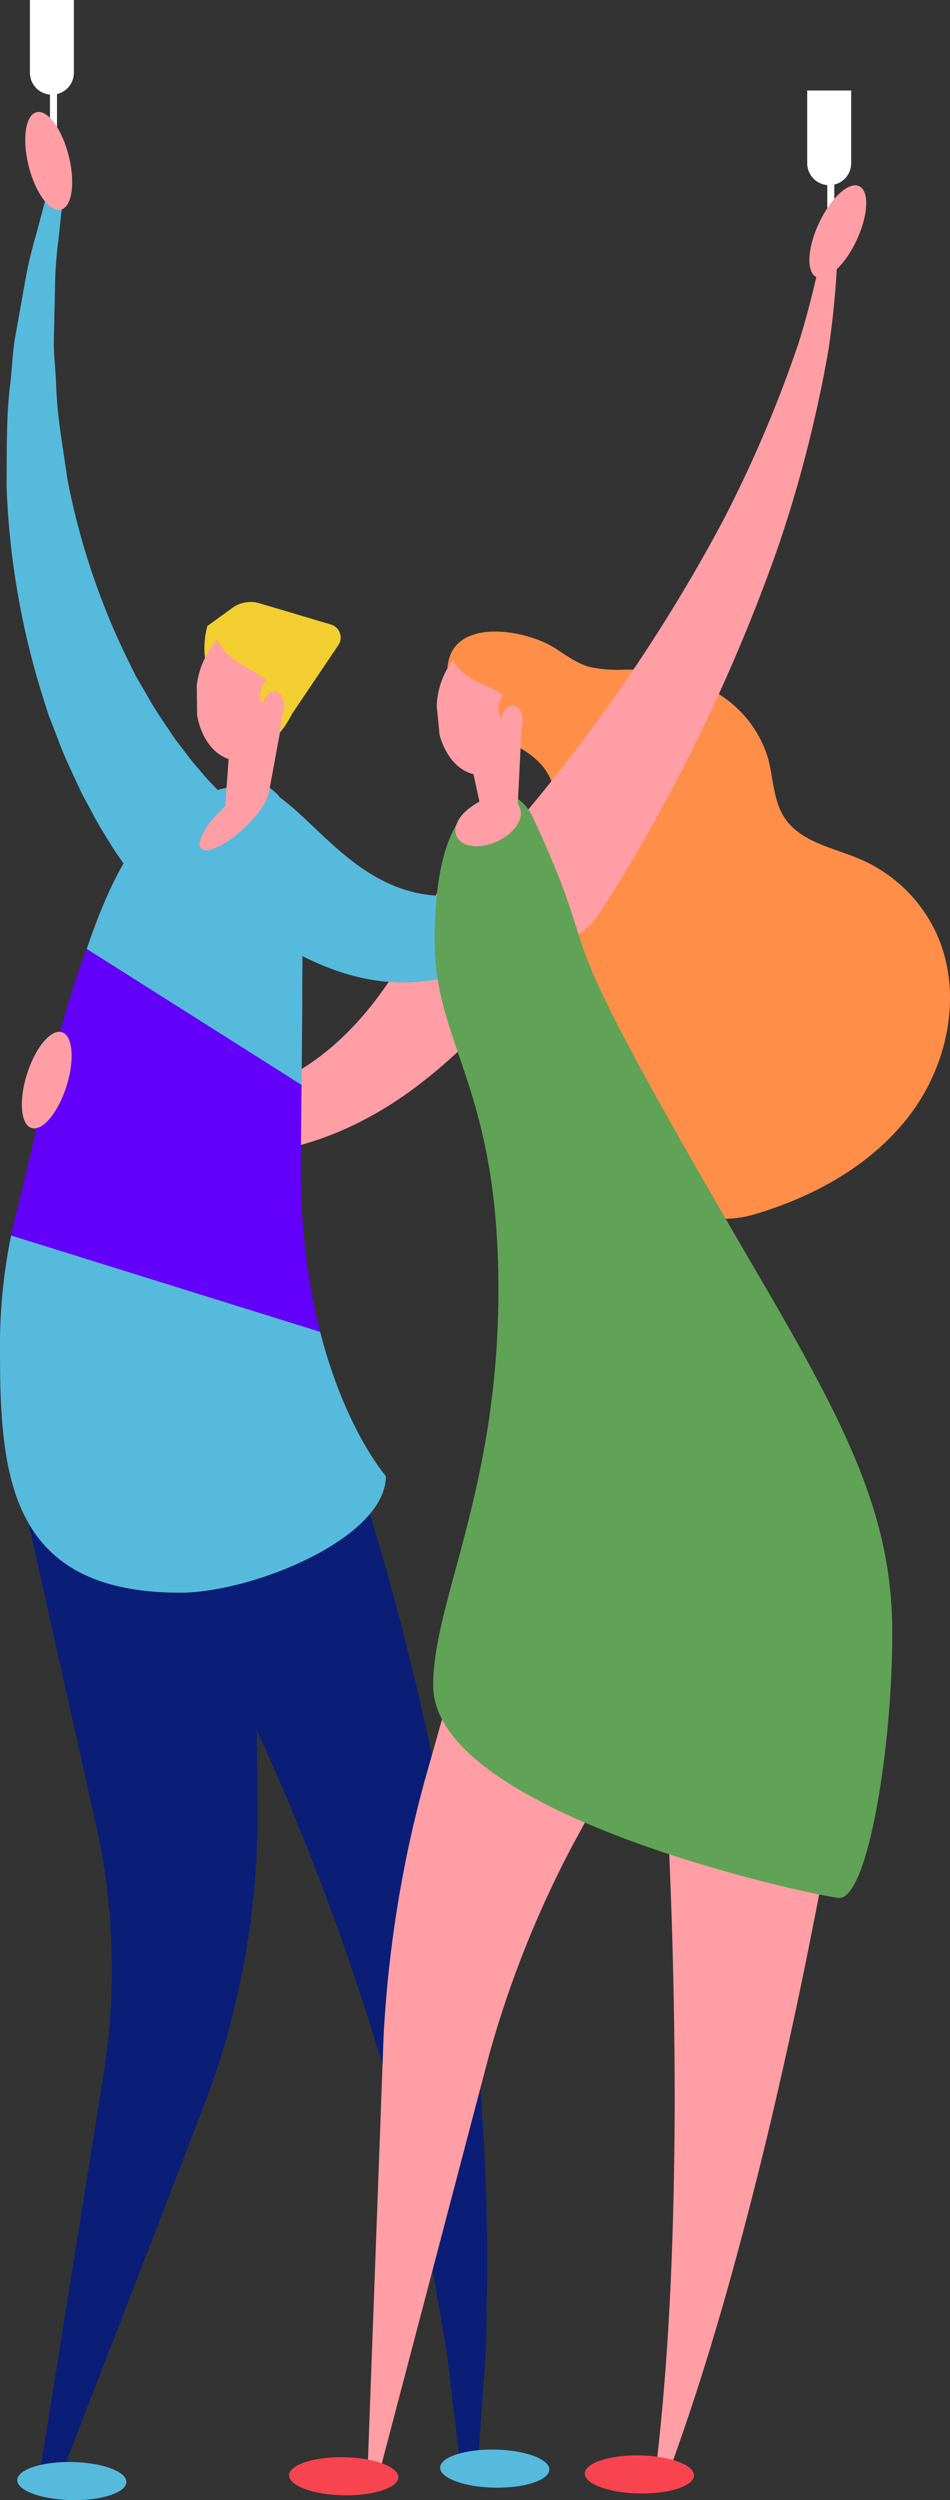
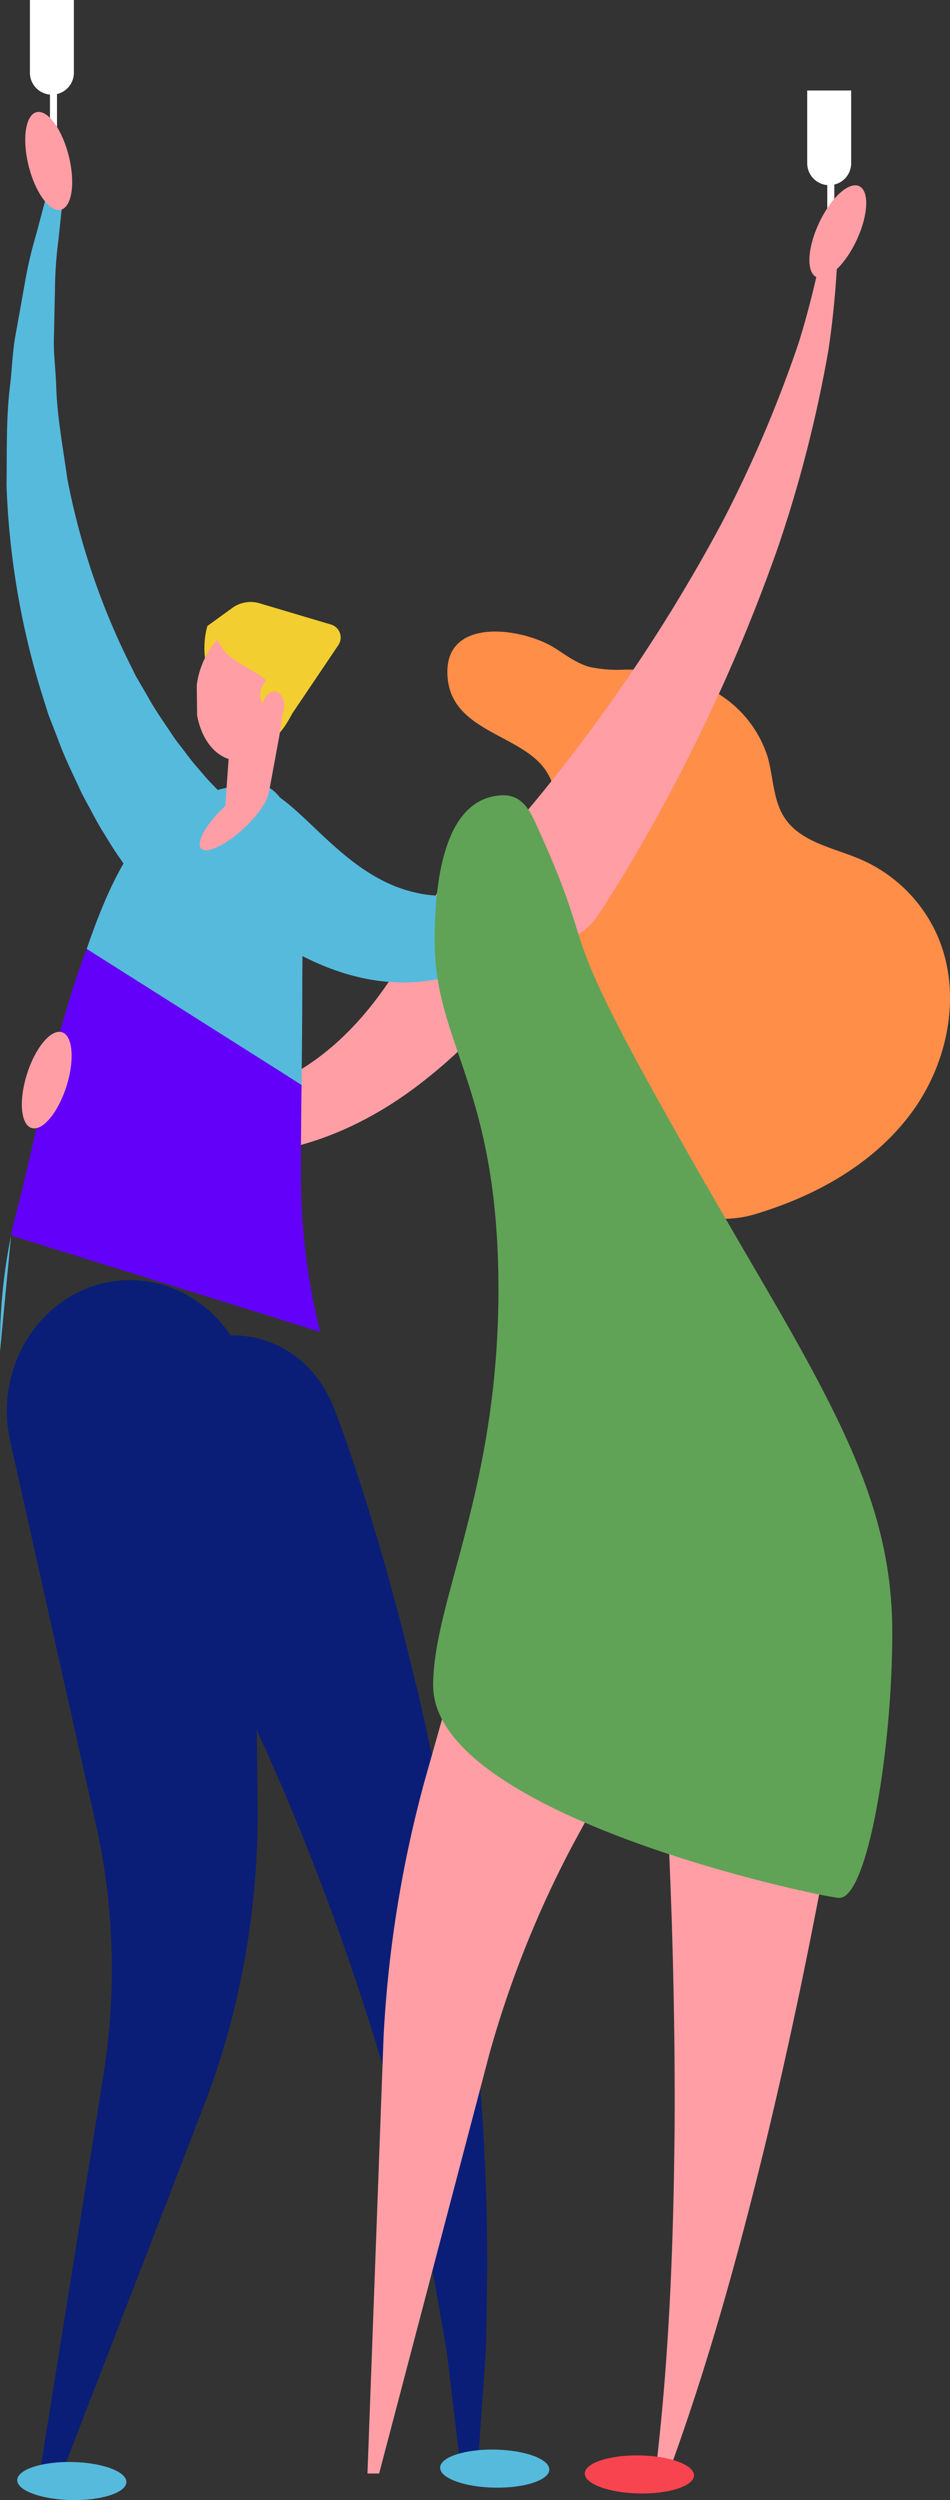
<svg xmlns="http://www.w3.org/2000/svg" width="189.581" height="498.695" viewBox="0 0 189.581 498.695">
  <rect x="0" y="0" width="189.581" height="498.695" fill="#333333" stroke="none" />
  <defs>
    <clipPath id="clip-path">
      <path id="Tracé_2452" data-name="Tracé 2452" d="M0,270.009H189.581v-498.7H0Z" transform="translate(0 228.686)" fill="none" />
    </clipPath>
  </defs>
  <g id="Groupe_216" data-name="Groupe 216" transform="translate(0 228.686)">
    <g id="Groupe_190" data-name="Groupe 190" transform="translate(0 -228.686)" clip-path="url(#clip-path)">
      <g id="Groupe_186" data-name="Groupe 186" transform="translate(7.049 166.845)">
        <path id="Tracé_2448" data-name="Tracé 2448" d="M51.493.275c-6.717-1.518-11.948.249-13.479,6.9-.7,3.057-5.617,12.408-7.676,16.115C14.206,51.249-9.2,59.906-40.711,46.024a2.031,2.031,0,0,0-2.859,1.564,5.47,5.47,0,0,0,2.534,5.347C-13.986,69.5,12.825,65.5,34.584,47.989,46.916,38.21,55.676,26.177,59.318,18.95c4.8-9.46-.848-17.1-7.824-18.676" transform="translate(43.613 0.233)" fill="#ff9ea5" />
      </g>
      <g id="Groupe_187" data-name="Groupe 187" transform="translate(38.152 156.516)">
        <path id="Tracé_2449" data-name="Tracé 2449" d="M48.077,1.136V-.028c-.2.159-.4.325-.6.482A152.282,152.282,0,0,1,23.145,16.27a62.743,62.743,0,0,1-12.519,4.946c-26,.645-33.243-35.21-49.009-17.029-5.194,5.993-.632,10.823,3.1,17.941C-24.269,30.508-5.579,45,16.752,35.231a78,78,0,0,0,14.085-9.189A152.489,152.489,0,0,0,52.428,4.462c.92-1.1,1.8-2.216,2.7-3.326Z" transform="translate(40.719 0.962)" fill="#56badd" />
      </g>
      <g id="Groupe_188" data-name="Groupe 188" transform="translate(89.272 125.978)">
        <path id="Tracé_2450" data-name="Tracé 2450" d="M11.705,1.838c2.137,1.385,4.237,2.933,6.679,3.64a26.483,26.483,0,0,0,7.164.556,36.547,36.547,0,0,1,17.171,4A22.992,22.992,0,0,1,53.98,23.363c1.184,4.074,1.06,8.64,3.378,12.186,3.254,4.979,9.872,6.027,15.3,8.376A29.66,29.66,0,0,1,87.487,58.237c5.528,11.582,2.774,26.007-4.828,36.256S63.3,111.208,51.1,114.769c-5.744,1.677-12.735.528-18.529-1.031-7.639-2.054-12.53-6.062-17.733-12.081C9.248,95.182,3.556,88.3,1.572,79.961-.875,69.686,2.723,59,7.1,49.429c1.766-3.869,3.69-7.731,4.47-11.92s.262-8.858-2.436-12.157C3.85,18.891-8.758,18.073-9.836,7.909-11.179-4.783,5.159-2.408,11.705,1.838" transform="translate(9.914 1.556)" fill="#ff8e49" />
      </g>
      <g id="Groupe_189" data-name="Groupe 189" transform="translate(161.087 18.054)">
        <path id="Tracé_2451" data-name="Tracé 2451" d="M0,0V14.5a4.386,4.386,0,0,0,8.773,0V0Z" fill="#fff" />
      </g>
    </g>
    <path id="Tracé_2453" data-name="Tracé 2453" d="M75.706-189.186h1.4v-23.9h-1.4Z" transform="translate(89.386 18.415)" fill="#fff" />
    <g id="Groupe_192" data-name="Groupe 192" transform="translate(0 -228.686)" clip-path="url(#clip-path)">
      <g id="Groupe_191" data-name="Groupe 191" transform="translate(5.969 -0.001)">
        <path id="Tracé_2454" data-name="Tracé 2454" d="M0,0V14.5a4.386,4.386,0,0,0,8.773,0V0Z" fill="#fff" />
      </g>
    </g>
    <path id="Tracé_2456" data-name="Tracé 2456" d="M4.574-197.465h1.4v-23.9h-1.4Z" transform="translate(5.401 8.64)" fill="#fff" />
    <g id="Groupe_215" data-name="Groupe 215" transform="translate(0 -228.686)" clip-path="url(#clip-path)">
      <g id="Groupe_193" data-name="Groupe 193" transform="translate(96.82 48.506)">
        <path id="Tracé_2457" data-name="Tracé 2457" d="M36.535,0a177.648,177.648,0,0,1-4.9,19.825,253.317,253.317,0,0,1-15.311,35.9A333.79,333.79,0,0,1-3.993,88.894q-5.528,7.975-11.5,15.59c-3.9,5.022-8.154,10.166-12.151,14.537l-.142.153a12.481,12.481,0,0,0-1.117,1.441,12.246,12.246,0,0,0,3.43,16.977,12.247,12.247,0,0,0,16.979-3.432c4.071-6.132,7.432-11.837,10.805-17.877q5.034-8.946,9.493-18.139a348.393,348.393,0,0,0,15.727-37.6A261.96,261.96,0,0,0,37.571,21.231,181.015,181.015,0,0,0,39.447,0Z" transform="translate(30.944)" fill="#ff9ea5" />
      </g>
      <g id="Groupe_194" data-name="Groupe 194" transform="translate(1.301 33.756)">
        <path id="Tracé_2458" data-name="Tracé 2458" d="M23.736,67.885a13.139,13.139,0,0,1-1.186-1.066c-.46-.406-.946-.96-1.424-1.452-.975-.977-1.912-2.072-2.848-3.184-.964-1.075-1.873-2.226-2.752-3.417s-1.849-2.309-2.647-3.576c-1.655-2.486-3.4-4.937-4.85-7.6L5.734,43.656l-2.026-4.1A143.7,143.7,0,0,1-7.963,4.279C-8.824-1.947-10.039-8.217-10.2-14.6c-.124-3.179-.567-6.389-.438-9.589l.209-9.65a79.667,79.667,0,0,1,.7-9.665l1.021-9.7c.227-1.433.506-2.865.761-4.3H-10.44c-.414,1.215-.853,2.414-1.247,3.635l-2.554,9.582a83.642,83.642,0,0,0-2.244,9.7l-1.76,9.861c-.648,3.3-.722,6.649-1.106,9.994C-20.214-8.018-20-1.26-20.1,5.559a159.08,159.08,0,0,0,6.775,40.7l1.577,5.018,1.91,4.924c1.2,3.323,2.763,6.512,4.268,9.75.715,1.633,1.657,3.175,2.486,4.771s1.723,3.171,2.711,4.719c.942,1.564,1.908,3.123,3.014,4.671.545.781,1.031,1.54,1.668,2.349s1.112,1.507,2.076,2.593l2.226,2.517A12.631,12.631,0,1,0,23.736,67.885" transform="translate(20.103 57.496)" fill="#56badd" />
      </g>
      <g id="Groupe_195" data-name="Groupe 195" transform="translate(24.994 266.374)">
        <path id="Tracé_2459" data-name="Tracé 2459" d="M3.068,21.06c.541.885,1.082,1.8,1.622,2.759,1.077,1.888,2.176,3.753,3.223,5.711,2.148,3.847,4.207,7.794,6.252,11.765,2.067,3.958,3.973,8.027,5.977,12.053l5.674,12.284A513.431,513.431,0,0,1,45.308,116.62,424.874,424.874,0,0,1,59,170.17l2.407,13.751c.632,4.608,1.13,9.24,1.7,13.889l.835,6.987.2,3.238h3.393l.414-3.219.5-7.1c.316-4.741.707-9.508.955-14.281l.229-14.338a447.557,447.557,0,0,0-3.511-57.59A553.092,553.092,0,0,0,56.035,54.3l-3.48-14.164c-1.291-4.691-2.486-9.423-3.875-14.111-1.365-4.693-2.761-9.394-4.292-14.089-.724-2.346-1.55-4.71-2.349-7.074q-.586-1.76-1.258-3.587c-.434-1.2-.85-2.377-1.431-3.823l-.6-1.5A23.376,23.376,0,0,0,36.4-8.4C29.4-18.637,15.908-20.9,6.278-13.445S-5.476,8.347,1.533,18.583c.436.639.992,1.572,1.535,2.477" transform="translate(2.598 17.837)" fill="#0a1e77" />
      </g>
      <g id="Groupe_196" data-name="Groupe 196" transform="translate(1.371 255.34)">
        <path id="Tracé_2460" data-name="Tracé 2460" d="M7.287,48.359l3.2,14.288,1.487,6.66c.436,2.1.831,4.226,1.171,6.368a133.4,133.4,0,0,1,1.518,26.273q-.271,6.67-1.208,13.368l-2.27,14.362L6.542,158.634.562,195.948H5.227l13.047-33.735L28.78,135.046l5.266-13.708q2.705-7.389,4.7-15.13a164.051,164.051,0,0,0,4.889-31.9q.219-4.079.24-8.193L43.8,58.274l-.168-14.687-.674-58.741a29.155,29.155,0,0,0-.665-5.727c-3.14-14.031-16.384-22.7-29.579-19.362S-8.638-22.824-5.5-8.793Z" transform="translate(6.172 40.958)" fill="#0a1e77" />
      </g>
      <g id="Groupe_197" data-name="Groupe 197" transform="translate(40.785 120.077)">
        <path id="Tracé_2461" data-name="Tracé 2461" d="M.321,2.6,5.3-1.014a6.237,6.237,0,0,1,5.434-.927L25.024,2.311A2.7,2.7,0,0,1,26.468,6.4L17.285,20.019c-2.5,4.7-4.327,6.213-7.964,5.539S1.15,19.752.731,15.354l.451-1.6A16.582,16.582,0,0,1,.321,2.6" transform="translate(0.272 2.199)" fill="#f2ce30" />
      </g>
      <g id="Groupe_198" data-name="Groupe 198" transform="translate(17.304 156.265)">
        <path id="Tracé_2462" data-name="Tracé 2462" d="M23.293,21.686c0-14.735,1.448-40.053-9.892-40.053a8.543,8.543,0,0,0-1.415.122C-3.9-15.578-11.42-9.659-19.728,14.66L23.147,41.788c.072-6.686.146-13.379.146-20.1" transform="translate(19.728 18.367)" fill="#56badd" />
      </g>
      <g id="Groupe_199" data-name="Groupe 199" transform="translate(2.216 189.292)">
        <path id="Tracé_2463" data-name="Tracé 2463" d="M31.314,23.874c0-5.657.063-11.309.126-16.968L-11.434-20.22c-6.61,17.195-10.1,37.8-14.308,53.6-.314,1.175-.526,2.368-.781,3.552L35.15,56.15a129.781,129.781,0,0,1-3.836-32.277" transform="translate(26.522 20.22)" fill="#6300f9" />
      </g>
      <g id="Groupe_200" data-name="Groupe 200" transform="translate(0.001 246.448)">
-         <path id="Tracé_2464" data-name="Tracé 2464" d="M1.2,0A109.3,109.3,0,0,0-1.015,23.124c0,25.093,2.028,48.121,35.962,48.121,14.336,0,41.039-10.8,41.039-23.268,0,0-8.112-9.231-13.113-28.763Z" transform="translate(1.015)" fill="#56badd" />
+         <path id="Tracé_2464" data-name="Tracé 2464" d="M1.2,0A109.3,109.3,0,0,0-1.015,23.124Z" transform="translate(1.015)" fill="#56badd" />
      </g>
      <g id="Groupe_201" data-name="Groupe 201" transform="translate(130.785 319.391)">
        <path id="Tracé_2465" data-name="Tracé 2465" d="M20.875,11.1C19.95-1.284,10.859-10.419.568-9.306S-17.314,2.744-16.389,15.124c.953,12.766,1.55,26.31,1.989,39.547.414,13.318.628,26.672.563,40.038C-14.025,118-14.863,141.325-17.68,164.6h2.573c7.892-21.425,14.089-43.969,19.6-66.649q4.75-19.8,8.756-39.9c2.678-13.475,5.173-26.69,7.371-40.731a27.091,27.091,0,0,0,.257-6.23" transform="translate(17.68 9.398)" fill="#ff9ea5" />
      </g>
      <g id="Groupe_202" data-name="Groupe 202" transform="translate(73.333 292.205)">
        <path id="Tracé_2466" data-name="Tracé 2466" d="M1.26,108.928,23.228,25.354a208.874,208.874,0,0,1,16.818-42.09L62.974-58.858a24.168,24.168,0,0,0,1.919-4.7c3.356-11.848-3.158-24.284-14.55-27.778S27-88.055,23.642-76.205L10.323-29.183A240.847,240.847,0,0,0,2.147,21.761l-3.214,87.167Z" transform="translate(1.067 92.257)" fill="#ff9ea5" />
      </g>
      <g id="Groupe_203" data-name="Groupe 203" transform="translate(3.435 491.09)">
        <path id="Tracé_2467" data-name="Tracé 2467" d="M11.8,2.171C11.753,4.269,6.844,5.876.828,5.76s-10.86-1.906-10.818-4S-5.038-1.948.978-1.833s10.86,1.908,10.818,4" transform="translate(9.991 1.839)" fill="#56badd" />
      </g>
      <g id="Groupe_204" data-name="Groupe 204" transform="translate(57.695 490.137)">
-         <path id="Tracé_2468" data-name="Tracé 2468" d="M11.8,2.171C11.753,4.269,6.844,5.876.828,5.76s-10.86-1.906-10.818-4S-5.038-1.948.978-1.833,11.84.073,11.8,2.171" transform="translate(9.991 1.839)" fill="#f7444f" />
-       </g>
+         </g>
      <g id="Groupe_205" data-name="Groupe 205" transform="translate(116.703 489.773)">
        <path id="Tracé_2469" data-name="Tracé 2469" d="M11.8,2.171C11.755,4.269,6.844,5.876.828,5.76s-10.86-1.908-10.818-4S-5.038-1.948.98-1.833,11.84.073,11.8,2.171" transform="translate(9.991 1.839)" fill="#f7444f" />
      </g>
      <g id="Groupe_206" data-name="Groupe 206" transform="translate(87.829 488.612)">
        <path id="Tracé_2470" data-name="Tracé 2470" d="M11.8,2.171c-.041,2.1-4.952,3.7-10.969,3.589s-10.86-1.908-10.818-4S-5.038-1.948.978-1.833s10.86,1.906,10.818,4" transform="translate(9.991 1.839)" fill="#56badd" />
      </g>
      <g id="Groupe_207" data-name="Groupe 207" transform="translate(86.44 158.634)">
        <path id="Tracé_2471" data-name="Tracé 2471" d="M7.455,0C-4.295.476-6.015,17.583-6.015,29.047c0,20.839,12.731,28.916,12.731,69.564,0,39.987-13.03,62.1-13.03,78.941,0,26.129,78.006,42.388,81.067,42.388,5.628,0,10.555-29.533,10.555-52.893,0-23.131-8.854-40.8-26.574-71.1C12.342,16.635,29.569,39.51,14.5,6.366,13.26,3.638,11.771,0,7.734,0c-.092,0-.185,0-.279,0" transform="translate(6.314 0.002)" fill="#60a356" />
      </g>
      <g id="Groupe_208" data-name="Groupe 208" transform="translate(5.035 22.326)">
        <path id="Tracé_2472" data-name="Tracé 2472" d="M3.807,10.57C1.569,11.01-1.3,7-2.593,1.622S-3.126-8.479-.886-8.919s5.1,3.565,6.4,8.947.532,10.1-1.707,10.541" transform="translate(3.224 8.952)" fill="#ff9ea5" />
      </g>
      <g id="Groupe_209" data-name="Groupe 209" transform="translate(161.522 36.964)">
        <path id="Tracé_2473" data-name="Tracé 2473" d="M.8,9.933c2.111.866,5.7-2.51,8.012-7.539s2.479-9.807.369-10.672-5.7,2.51-8.014,7.539S-1.309,9.07.8,9.933" transform="translate(0.68 8.413)" fill="#ff9ea5" />
      </g>
      <g id="Groupe_210" data-name="Groupe 210" transform="translate(4.359 205.814)">
        <path id="Tracé_2474" data-name="Tracé 2474" d="M1.092,10.4c2.207.58,5.317-3.241,6.948-8.531S9.2-8.176,7-8.754,1.677-5.513.048-.223-1.115,9.826,1.092,10.4" transform="translate(0.925 8.812)" fill="#ff9ea5" />
      </g>
      <g id="Groupe_211" data-name="Groupe 211" transform="translate(90.889 159.083)">
-         <path id="Tracé_2475" data-name="Tracé 2475" d="M.138,4.2c1,2.152,4.612,2.6,8.082.994S13.691.549,12.7-1.6,8.087-4.2,4.617-2.6-.857,2.05.138,4.2" transform="translate(0.117 3.559)" fill="#ff9ea5" />
-       </g>
+         </g>
      <g id="Groupe_212" data-name="Groupe 212" transform="translate(87.155 131.665)">
-         <path id="Tracé_2476" data-name="Tracé 2476" d="M.3,8.054l-.56-5.788A16.347,16.347,0,0,1,2.966-6.821C5.108-2.8,9.107-2.379,13,.153,11.7,2.185,11.9,3.577,12.69,4.811c.225-1.5,1.16-2.626,2.231-2.571,1.175.059,2.056,1.5,1.967,3.225a4.275,4.275,0,0,1-.277,1.322c.065,0-.081,2.883-.081,2.883-.009.144-.833,16.466-.833,16.466L8.976,24.69l-1.9-8.753C3.921,15.2,1.4,12.147.3,8.054" transform="translate(0.257 6.821)" fill="#ff9ea5" />
-       </g>
+         </g>
      <g id="Groupe_213" data-name="Groupe 213" transform="translate(39.846 156.566)">
        <path id="Tracé_2477" data-name="Tracé 2477" d="M7.378.279C6.54-1.121,2.851.43-.865,3.74s-6.049,7.133-5.214,8.533,4.527-.148,8.243-3.461S8.215,1.679,7.378.279" transform="translate(6.249 0.236)" fill="#ff9ea5" />
      </g>
      <g id="Groupe_214" data-name="Groupe 214" transform="translate(39.266 127.572)">
        <path id="Tracé_2478" data-name="Tracé 2478" d="M.038,8.176-.032,2.16A16.931,16.931,0,0,1,4.087-6.925C5.943-2.59,10.03-1.807,13.824,1.146c-1.526,1.98-1.433,3.435-.733,4.776.364-1.531,1.428-2.606,2.527-2.455,1.2.164,1.987,1.729,1.745,3.5a4.382,4.382,0,0,1-.4,1.339c.068.009-.336,2.964-.336,2.964-.02.148-2.248,12.232-2.248,12.232L5.455,29.013,6.327,16.9C3.141,15.863.81,12.492.038,8.176" transform="translate(0.032 6.925)" fill="#ff9ea5" />
      </g>
    </g>
  </g>
</svg>